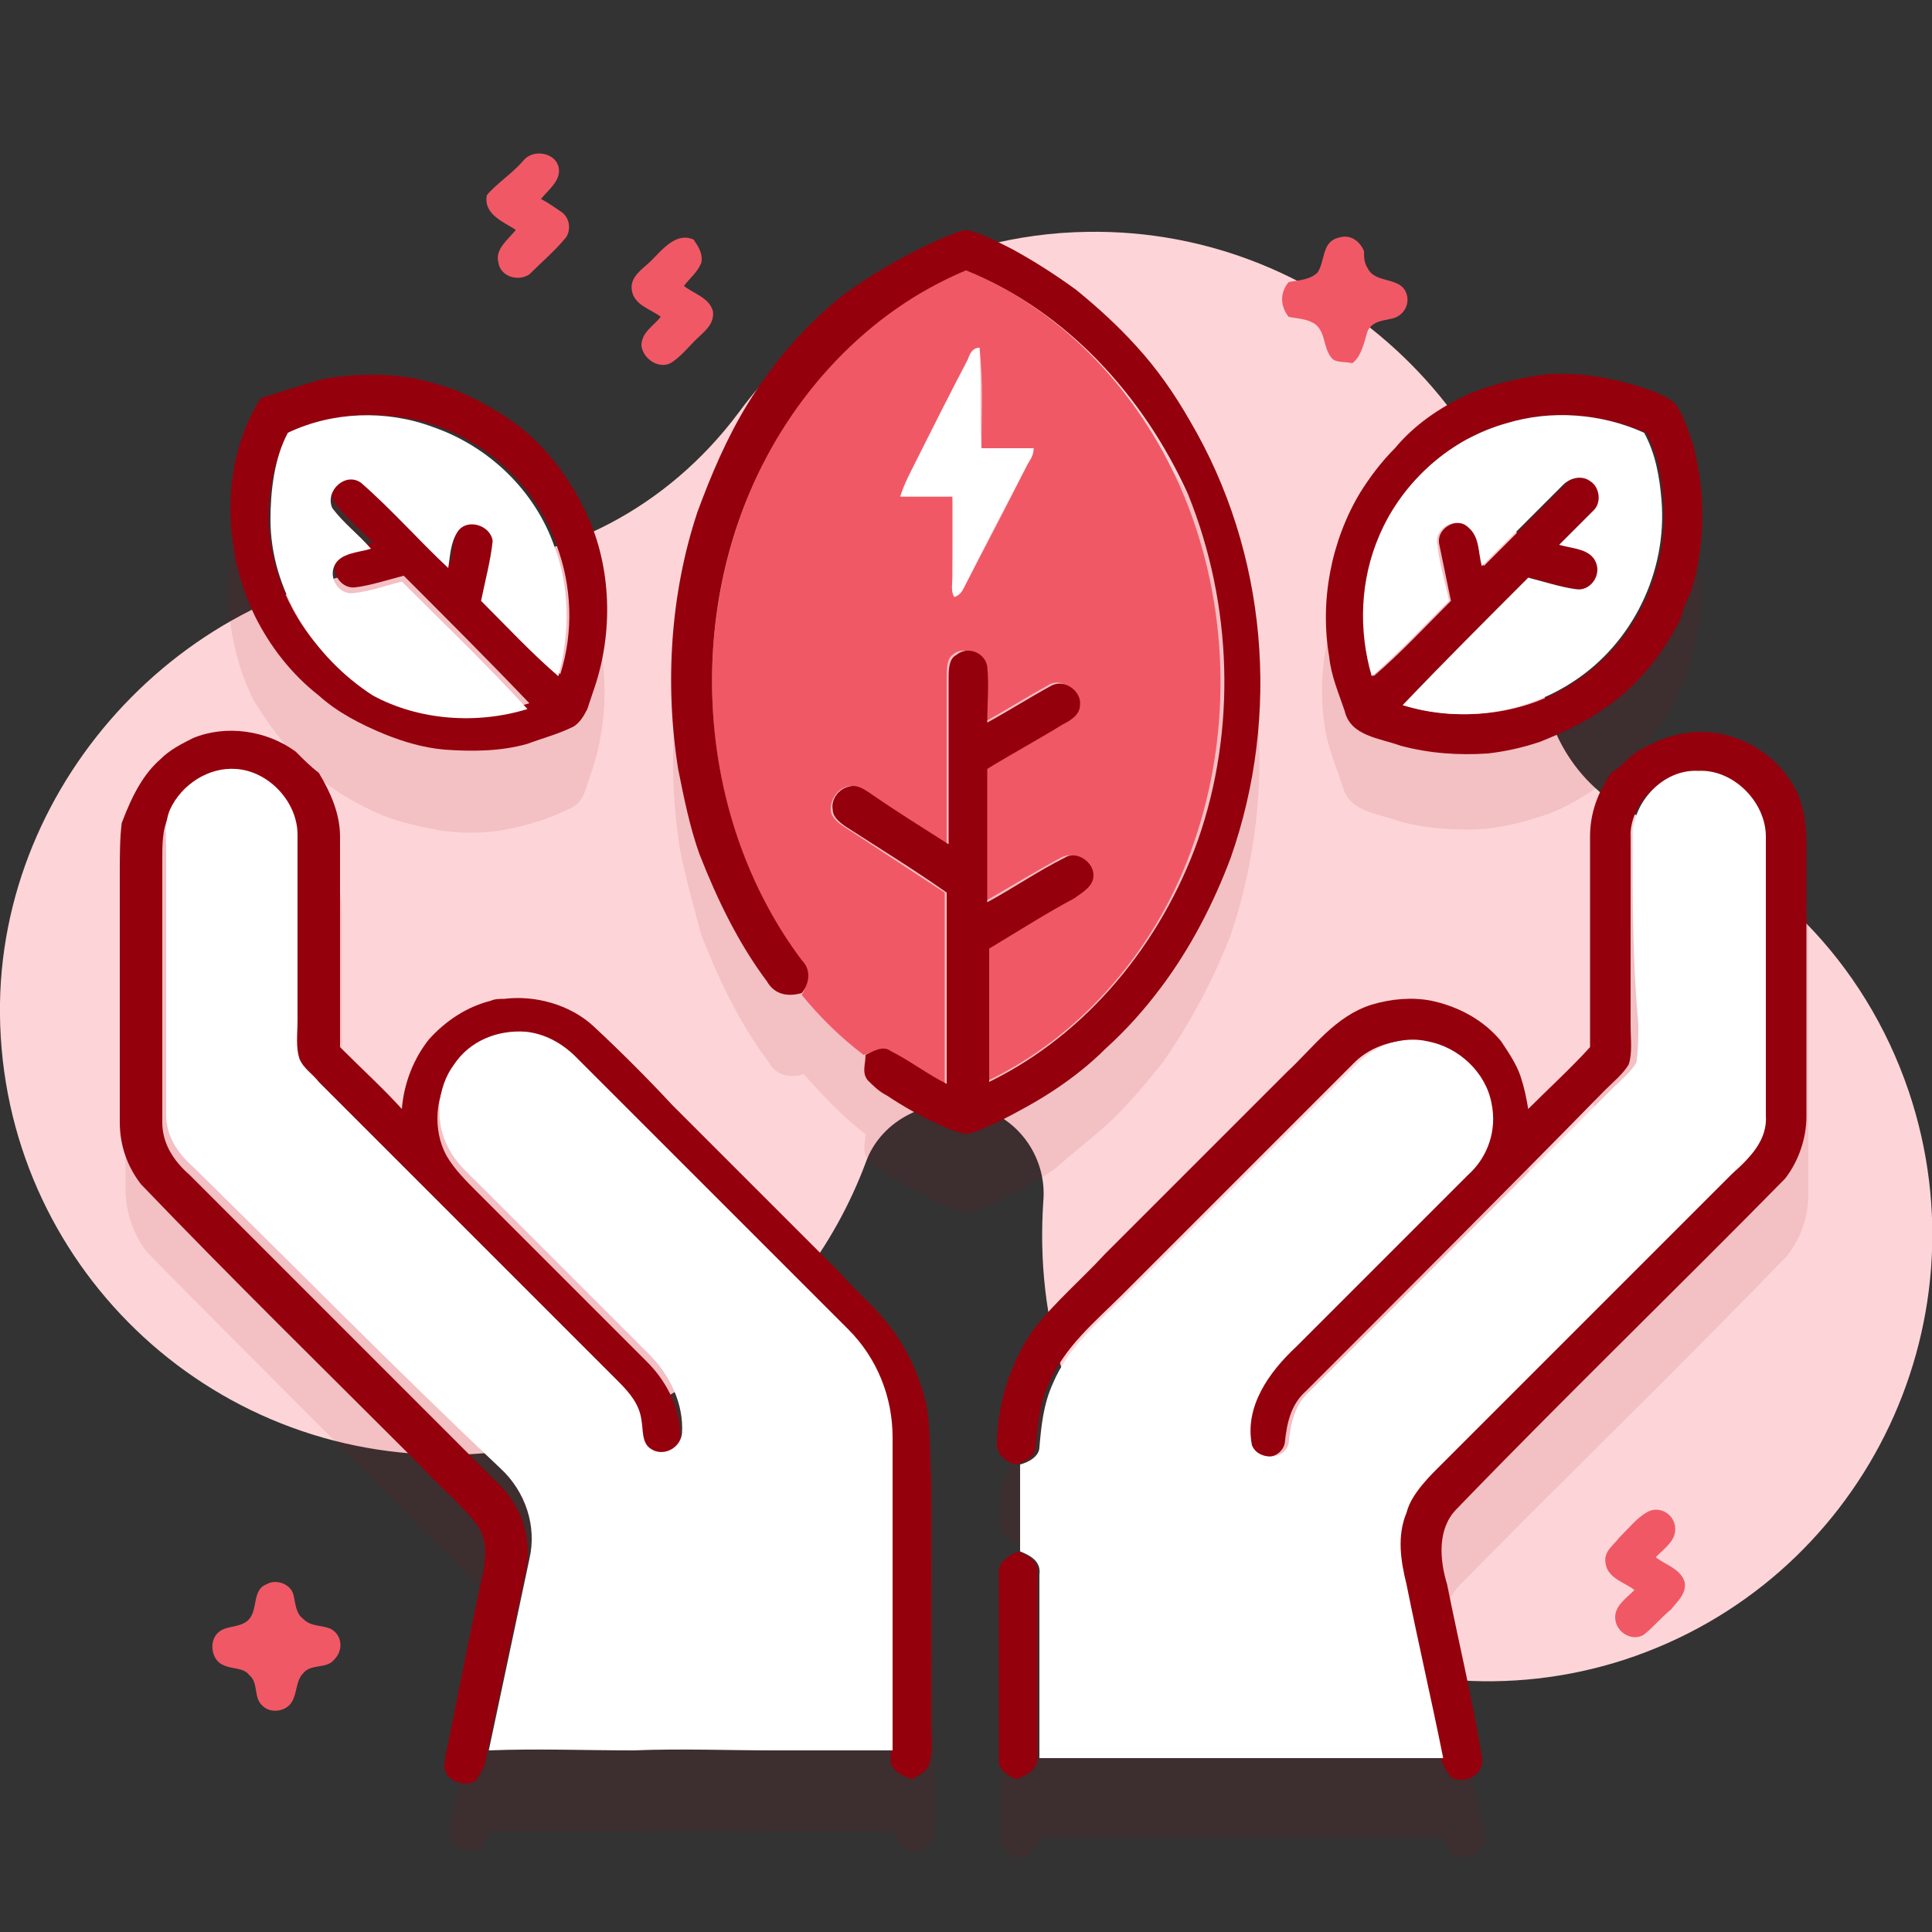
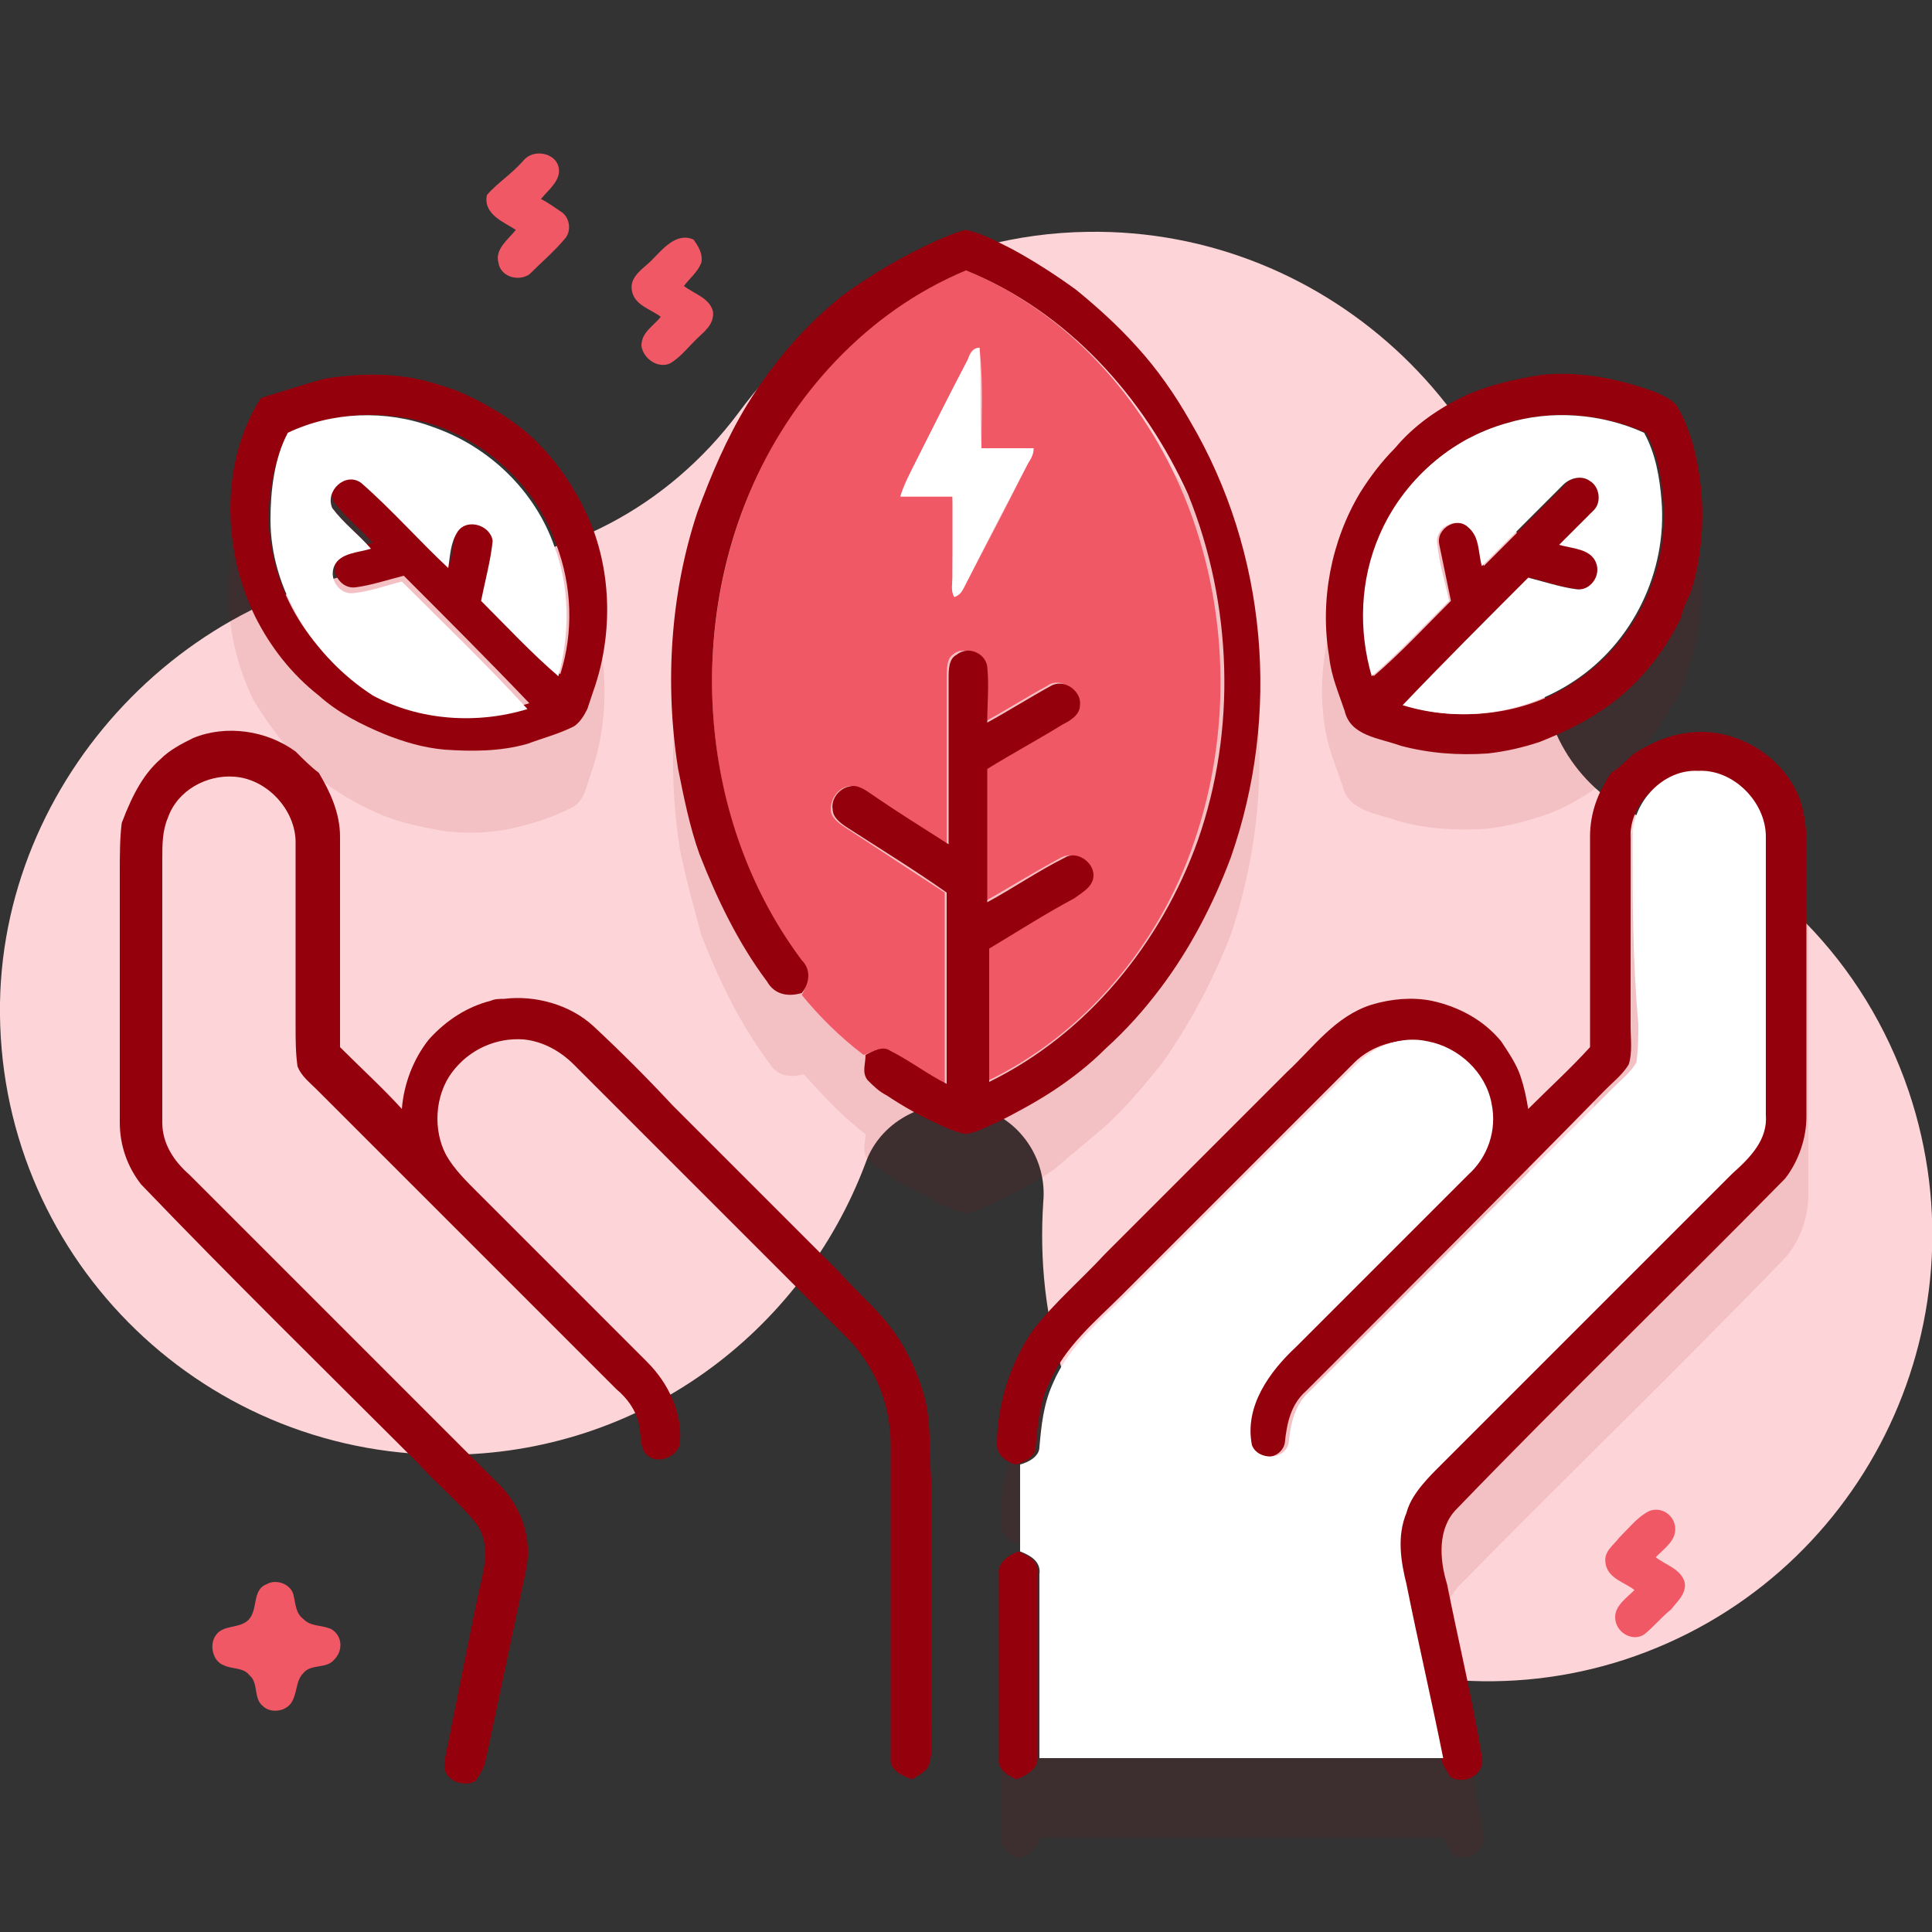
<svg xmlns="http://www.w3.org/2000/svg" id="Capa_1" x="0px" y="0px" viewBox="0 0 100 100" style="enable-background:new 0 0 100 100;" xml:space="preserve">
  <rect x="0" y="0" width="100" height="100" fill="#333333" stroke="none" />
  <style type="text/css"> .st0{fill:#FDD5D8;} .st1{opacity:0.1;enable-background:new ;} .st2{fill:#94010D;} .st3{fill:#F15865;} .st4{fill:#FFFFFF;} </style>
  <path class="st0" d="M98.8,56.5c-2.3-6.8-7.4-11.8-13.6-14.1c-3.2-1.2-5.3-4.3-5.4-7.7c0-0.1,0-0.2,0-0.2 C79.4,21.9,68.9,11.8,56.3,12c-7.4,0.1-14,3.8-18.1,9.4c-3.6,4.8-9.1,7.8-15.1,7.8c-0.2,0-0.4,0-0.5,0C10.4,29.4,0.2,39.8,0,51.9 c-0.2,12.9,10.2,23.4,23.1,23.4c10,0,18.4-6.3,21.7-15.1c0.8-2.3,3.4-3.5,5.7-2.9h0.1c2.2,0.6,3.6,2.7,3.4,4.9 c-0.2,3,0.1,6.1,1.1,9.1c4,11.9,17,18.5,29,14.6C96.3,81.9,102.9,68.7,98.8,56.5L98.8,56.5z" />
  <g class="st1">
    <path class="st2" d="M57.2,58.3c1.1-1,2-2.1,2.9-3.2c1.5-2.1,2.7-4.4,3.6-6.7c2.5-7.4,1.9-15.9-2.1-22.6c-0.8-1.4-1.8-2.7-2.8-3.9 c-0.9-1-2-2-3.1-2.9c-1-0.8-2.1-1.5-3.3-2.1c-0.8-0.4-1.6-0.8-2.4-1c-0.5,0.1-1,0.3-1.4,0.5c-1.8,0.8-3.4,1.8-4.9,3.1 c-1.9,1.6-3.5,3.5-4.9,5.6c-1.1,1.7-2,3.6-2.6,5.6c-1.4,4.3-1.7,8.9-1,13.3c0.3,1.5,0.7,2.9,1.1,4.4c0.9,2.3,2,4.6,3.5,6.6 c0.4,0.7,1.1,0.8,1.8,0.6c1,1.1,2,2.2,3.2,3.1c0,0.4-0.2,0.9,0.1,1.3c0.3,0.3,0.7,0.5,1,0.8c0.9,0.5,1.8,1,2.7,1.5 c0.5,0.2,0.9,0.4,1.4,0.5c0.6-0.1,1.1-0.4,1.6-0.6c1-0.5,2-1,3-1.7C55.5,59.7,56.4,59,57.2,58.3z" />
    <path class="st2" d="M16.4,40.2c1,0.8,2.2,1.5,3.4,2c1,0.4,2,0.6,3.1,0.8c1.5,0.2,2.9,0.1,4.3-0.3c0.8-0.2,1.6-0.5,2.4-0.9 c0.4-0.2,0.6-0.6,0.7-0.9c0.1-0.3,0.2-0.6,0.3-0.9c1-2.9,0.9-6.1-0.2-8.9c-0.7-1.6-1.7-3.1-3-4.3c-1.1-1-2.5-1.9-3.9-2.4 c-0.9-0.3-1.8-0.6-2.7-0.7c-1.4-0.2-2.7-0.1-4.1,0.1c-1.2,0.2-2.3,0.6-3.3,1.1c-2.1,3.4-2,7.8-0.3,11.3 C14,37.7,15.1,39.1,16.4,40.2z" />
    <path class="st2" d="M69.5,40.7c0.3,1.3,1.8,1.4,2.9,1.8c1.4,0.4,3,0.5,4.5,0.4c0.9-0.1,1.8-0.3,2.7-0.6c1.1-0.3,2.1-0.9,3-1.5 c1.9-1.2,3.3-3,4.3-4.9c0.2-0.4,0.4-0.8,0.5-1.3c0.8-2.5,0.9-5.2,0.1-7.8c-0.2-0.6-0.4-1.2-0.7-1.7c-0.2-0.5-0.8-0.7-1.2-0.9 c-1.9-0.7-3.9-1.1-5.9-0.9c-1.3,0.1-2.6,0.4-3.8,1c-1.5,0.6-2.8,1.5-3.9,2.7c-0.7,0.7-1.3,1.5-1.8,2.3c-1.5,2.5-2.1,5.6-1.6,8.5 C68.8,38.9,69.2,39.8,69.5,40.7z" />
-     <path class="st2" d="M48.3,80.5c0-1.4,0.1-2.8-0.3-4.1c-0.4-1.6-1.2-3.1-2.3-4.4c-0.7-0.8-1.5-1.5-2.2-2.3 c-1.7-1.7-3.4-3.4-5.1-5.1c-1.2-1.2-2.3-2.3-3.5-3.5c-1.4-1.4-2.7-2.8-4.1-4.1c-1.3-1.1-3-1.5-4.6-1.4c-0.2,0-0.5,0.1-0.7,0.1 c-1.3,0.3-2.4,1-3.2,2c-0.8,1-1.3,2.3-1.4,3.6c-1.1-1.1-2.2-2.1-3.2-3.2c0-3.6,0-7.3,0-10.9c0-1.2-0.4-2.3-1.1-3.3 c-0.4-0.4-0.7-0.8-1.2-1.1c-1.5-1.1-3.6-1.4-5.3-0.7c-0.6,0.3-1.2,0.6-1.7,1.1C7.5,44,6.9,45,6.6,46.1c-0.2,0.9-0.1,1.7-0.1,2.6 c0,4.3,0,8.6,0,12.9c0,1.1,0.4,2.3,1.1,3.2c4.7,4.8,9.6,9.6,14.3,14.4c1,1,2.1,2,3,3.1c0.8,1,0.5,2.4,0.2,3.5c-0.5,2.5-1,5-1.5,7.4 c-0.1,0.6-0.3,1.2-0.3,1.8c0.1,0.7,1,1,1.6,0.7c0.2-0.3,0.4-0.6,0.5-0.9c2.5,0,5,0,7.5,0c2.4-0.1,4.9,0,7.3,0c2,0,4.1,0,6.1,0 l0,0.2c0.2,0.5,0.6,0.8,1.1,0.9c0.3-0.2,0.8-0.4,0.9-0.8c0.1-0.7,0-1.3,0.1-2C48.3,89,48.3,84.8,48.3,80.5z" />
    <path class="st2" d="M93.1,45.2c-0.9-2.1-3.2-3.5-5.5-3.3c-1.1,0.1-2.1,0.5-3,1.1c-0.4,0.3-0.7,0.7-1,1.1c-0.7,1-1.1,2.1-1.1,3.3 c0,3.5,0,6.9,0,10.4c0,0.1,0,0.4,0,0.5c-1,1.1-2.1,2.2-3.2,3.2c-0.1-0.6-0.2-1.2-0.4-1.7c-0.3-0.7-0.6-1.3-1-1.8 c-0.9-1.1-2.2-1.8-3.6-2.1c-1-0.2-2.1-0.1-3.1,0.2c-1.8,0.6-3,2.2-4.4,3.5c-1.6,1.6-3.3,3.3-4.9,4.9c-0.8,0.8-1.6,1.6-2.4,2.4 c-0.7,0.7-1.4,1.4-2.1,2.1c-1.2,1.3-2.6,2.5-3.7,3.9c-1.3,1.7-2,3.8-1.9,6c0,0.6,0.5,0.9,1,1c0,1.5,0,3,0,4.5 c-0.5,0.2-1.1,0.6-1,1.2c0,3.2,0,6.3,0,9.5c0,0.6,0.5,0.9,0.9,1.1c0.5-0.2,1.1-0.5,1.1-1.1c0.5,0,0.9,0,1.4,0c6.5,0,13,0,19.5,0 c0.1,0.3,0.3,0.6,0.5,0.9c0.8,0.4,1.8-0.2,1.6-1.1c-0.6-3-1.2-5.9-1.8-8.9c-0.4-1.3-0.5-2.8,0.5-3.9c5.6-5.7,11.4-11.3,17-17.1 c0.7-0.9,1.1-2,1.1-3.2c0-4.7,0-9.4,0-14.2C93.5,46.7,93.3,45.9,93.1,45.2z" />
  </g>
  <g>
    <g id="_x23_6583feff">
      <path class="st3" d="M27.1,8.3c0.5-0.6,1.6-0.4,1.8,0.3c0.2,0.7-0.5,1.2-0.9,1.7c0.4,0.2,0.8,0.5,1.1,0.7c0.4,0.3,0.5,1,0.1,1.4 c-0.5,0.6-1.2,1.2-1.8,1.8c-0.6,0.4-1.5,0.1-1.6-0.6c-0.2-0.7,0.5-1.2,0.9-1.7c-0.6-0.4-1.7-0.8-1.5-1.8C25.7,9.5,26.5,9,27.1,8.3 z" />
      <path class="st3" d="M33.7,13.5c0.6-0.6,1.3-1.5,2.2-1.1c0.2,0.3,0.5,0.7,0.4,1.2c-0.2,0.5-0.6,0.8-0.9,1.2 c0.5,0.4,1.3,0.6,1.5,1.3c0.1,0.7-0.5,1.1-0.9,1.5c-0.4,0.4-0.8,0.9-1.3,1.2c-0.6,0.3-1.4-0.2-1.5-0.9c0-0.7,0.6-1,1-1.5 c-0.5-0.4-1.4-0.6-1.5-1.4C32.6,14.3,33.3,13.9,33.7,13.5z" />
-       <path class="st3" d="M68.2,14.1c0.4-0.6,0.2-1.6,1.1-1.8c0.6-0.2,1.1,0.2,1.3,0.7c0,0.3,0,0.6,0.2,0.9c0.4,0.8,1.7,0.4,2,1.3 c0.2,0.6-0.2,1.2-0.8,1.3c-0.4,0.1-0.9,0.1-1.2,0.6c-0.2,0.6-0.3,1.3-0.8,1.7c-0.4-0.1-0.9,0-1.1-0.3c-0.4-0.5-0.3-1.3-0.8-1.7 c-0.4-0.3-0.9-0.3-1.4-0.4c-0.4-0.5-0.5-1.2,0-1.8C67.2,14.5,67.8,14.5,68.2,14.1z" />
      <path class="st3" d="M38.8,25.5c2.1-5.1,6.1-9.5,11.2-11.5c5.2,2.1,9.2,6.6,11.3,11.7c2.3,5.6,2.5,12.1,0.5,17.9 C60,48.9,56.1,53.6,51,56c0-2.3,0-4.6,0-6.9c1.5-0.8,2.9-1.7,4.4-2.6c0.4-0.3,1-0.6,1-1.2c0.1-0.7-0.8-1.3-1.5-0.9 c-1.3,0.7-2.6,1.5-4,2.3c0-2.3,0-4.6,0-6.9c1.3-0.8,2.6-1.5,3.9-2.3c0.4-0.2,0.8-0.5,0.9-1c0.1-0.8-0.8-1.5-1.5-1 c-1.1,0.6-2.2,1.3-3.3,1.9c0-1,0.1-2,0-2.9c-0.1-0.7-1.1-1.1-1.6-0.6C49,34.1,49,34.7,49,35.1c0,2.9,0,5.7,0,8.6 c-1.3-0.9-2.6-1.7-4-2.6c-0.3-0.2-0.7-0.5-1.1-0.4c-0.5,0.1-0.9,0.6-0.9,1.2c0,0.4,0.4,0.7,0.7,0.9c1.7,1.1,3.5,2.3,5.2,3.4 c0,3.3,0,6.6,0,9.9c-1-0.5-1.9-1.1-2.9-1.7c-0.4-0.3-0.9,0.1-1.3,0.2c-1.2-0.9-2.3-2-3.2-3.1c0.3-0.5,0.4-1.2,0-1.7 C36.4,42.9,35.5,33.4,38.8,25.5 M50.1,18.6c-0.9,1.8-1.8,3.5-2.7,5.3c-0.3,0.6-0.6,1.1-0.8,1.8c0.9,0,1.8,0,2.7,0 c0.1,1.4,0,2.8,0,4.2c0,0.3-0.1,0.7,0.1,1c0.2-0.1,0.4-0.3,0.5-0.5c1.1-2.1,2.2-4.2,3.3-6.4c0.1-0.2,0.2-0.5,0.3-0.8 c-0.9,0-1.8,0-2.7,0c0-1.7,0.1-3.4-0.1-5.2C50.3,18,50.2,18.3,50.1,18.6z" />
      <path class="st3" d="M85.2,78.3c0.6-0.4,1.4,0,1.5,0.7c0.1,0.7-0.5,1.1-1,1.6c0.5,0.4,1.3,0.6,1.5,1.3c0.1,0.6-0.4,1-0.7,1.4 c-0.5,0.4-0.9,0.9-1.4,1.3c-0.6,0.4-1.5-0.1-1.5-0.9c0-0.6,0.6-1,1-1.4c-0.5-0.4-1.4-0.6-1.5-1.4c-0.1-0.6,0.4-0.9,0.7-1.3 C84.3,79.1,84.7,78.6,85.2,78.3z" />
      <path class="st3" d="M13.8,82c0.5-0.3,1.3,0,1.4,0.6c0.1,0.4,0.1,0.9,0.5,1.2c0.4,0.4,0.9,0.3,1.4,0.5c0.6,0.3,0.7,1.1,0.2,1.6 c-0.4,0.5-1.2,0.2-1.6,0.7c-0.4,0.4-0.3,1-0.6,1.5c-0.3,0.5-1.1,0.6-1.5,0.2c-0.5-0.4-0.2-1.2-0.7-1.6c-0.3-0.4-0.9-0.3-1.3-0.5 c-0.6-0.2-0.8-1.1-0.4-1.6c0.4-0.5,1.1-0.3,1.6-0.7C13.4,83.4,13,82.3,13.8,82z" />
    </g>
    <g id="_x23_2626bcff">
      <path class="st2" d="M48.6,12.4c0.5-0.2,0.9-0.4,1.4-0.5c0.9,0.2,1.6,0.6,2.4,1c1.1,0.6,2.2,1.3,3.3,2.1c1.1,0.9,2.1,1.8,3.1,2.9 c1.1,1.2,2,2.5,2.8,3.9c4,6.8,4.7,15.2,2.1,22.6c-0.9,2.4-2.1,4.7-3.6,6.7c-0.9,1.2-1.8,2.2-2.9,3.2c-0.8,0.8-1.7,1.5-2.6,2.1 c-0.9,0.6-2,1.2-3,1.7c-0.5,0.2-1,0.5-1.6,0.6c-0.5-0.1-1-0.3-1.4-0.5c-0.9-0.4-1.8-0.9-2.7-1.5c-0.4-0.2-0.7-0.5-1-0.8 c-0.3-0.4-0.1-0.8-0.1-1.3c0.4-0.2,0.9-0.5,1.3-0.2c1,0.5,1.9,1.2,2.9,1.7c0-3.3,0-6.6,0-9.9c-1.7-1.2-3.5-2.3-5.2-3.4 c-0.3-0.2-0.7-0.5-0.7-0.9c-0.1-0.5,0.3-1.1,0.9-1.2c0.4-0.1,0.8,0.2,1.1,0.4c1.3,0.9,2.6,1.7,4,2.6c0-2.9,0-5.7,0-8.6 c0-0.4,0-1,0.4-1.2c0.6-0.5,1.5-0.1,1.6,0.6c0.1,1,0,1.9,0,2.9c1.1-0.6,2.2-1.3,3.3-1.9c0.7-0.4,1.6,0.3,1.5,1 c0,0.5-0.5,0.8-0.9,1c-1.3,0.8-2.6,1.5-3.9,2.3c0,2.3,0,4.6,0,6.9c1.3-0.7,2.6-1.6,4-2.3c0.6-0.4,1.5,0.2,1.5,0.9 c0,0.6-0.6,0.9-1,1.2c-1.5,0.8-2.9,1.7-4.4,2.6c0,2.3,0,4.6,0,6.9c5.1-2.5,8.9-7.2,10.8-12.5c2-5.7,1.8-12.2-0.5-17.9 C59.2,20.5,55.2,16.1,50,14c-5.1,2.1-9.1,6.5-11.2,11.5c-3.3,7.8-2.4,17.4,2.7,24.2c0.5,0.5,0.4,1.2,0,1.7 c-0.7,0.2-1.4,0.1-1.8-0.6c-1.5-2-2.6-4.3-3.5-6.6c-0.5-1.4-0.8-2.9-1.1-4.4c-0.7-4.4-0.4-9.1,1-13.3c0.7-1.9,1.5-3.8,2.6-5.6 c1.3-2.1,2.9-4,4.9-5.6C45.1,14.2,46.8,13.2,48.6,12.4z" />
      <path class="st2" d="M16.8,19.6c1.3-0.2,2.7-0.3,4.1-0.1c0.9,0.1,1.8,0.4,2.7,0.7c1.4,0.6,2.8,1.4,3.9,2.4c1.3,1.2,2.3,2.7,3,4.3 c1.2,2.8,1.2,6.1,0.2,8.9c-0.1,0.3-0.2,0.6-0.3,0.9c-0.2,0.4-0.4,0.7-0.7,0.9c-0.8,0.4-1.6,0.6-2.4,0.9c-1.4,0.4-2.9,0.4-4.3,0.3 c-1.1-0.1-2.1-0.4-3.1-0.8c-1.2-0.5-2.4-1.1-3.4-2c-1.4-1.1-2.5-2.5-3.3-4.1c-1.7-3.5-1.8-8,0.3-11.3 C14.5,20.3,15.7,19.9,16.8,19.6 M14.9,22.4c-0.7,1.4-1,3-1,4.5c0.1,3.6,2.2,7.2,5.5,8.8c2.4,1.3,5.4,1.5,8,0.7 c-2.1-2.2-4.3-4.4-6.5-6.6c-0.8,0.2-1.7,0.5-2.5,0.6c-0.7,0.1-1.3-0.7-1-1.4c0.3-0.7,1.2-0.7,1.9-0.9c-0.6-0.7-1.4-1.3-2-2.1 c-0.5-0.9,0.7-1.9,1.5-1.3c1.5,1.4,2.9,3,4.5,4.4c0.2-0.6,0.1-1.4,0.5-1.9c0.5-0.7,1.7-0.3,1.8,0.5C25.5,29,25.1,30,25,31 c1.3,1.3,2.6,2.7,4,3.9c0.7-2.2,0.6-4.6-0.2-6.7c-1-2.9-3.4-5.2-6.3-6.2C20,21.2,17.3,21.3,14.9,22.4z" />
      <path class="st2" d="M76,20.4c1.2-0.5,2.5-0.8,3.8-1c2-0.2,4,0.2,5.9,0.9c0.4,0.2,1,0.4,1.2,0.9c0.3,0.5,0.5,1.1,0.7,1.7 c0.7,2.5,0.7,5.3-0.1,7.8c-0.2,0.4-0.4,0.8-0.5,1.3c-1,2-2.4,3.7-4.3,4.9c-0.9,0.6-2,1.1-3,1.5c-0.9,0.3-1.8,0.5-2.7,0.6 c-1.5,0.1-3,0-4.5-0.4c-1.1-0.4-2.6-0.5-2.9-1.8c-0.3-0.9-0.7-1.8-0.8-2.8c-0.5-2.9,0.1-6,1.6-8.5c0.5-0.8,1.1-1.6,1.8-2.3 C73.2,22,74.5,21.1,76,20.4 M78,21.9c-2.9,0.8-5.4,3-6.5,5.8c-1,2.3-1.1,4.9-0.4,7.3c1.4-1.2,2.7-2.6,4-3.9 c-0.2-1-0.4-1.9-0.6-2.9c-0.2-0.9,1-1.5,1.6-0.9c0.5,0.5,0.5,1.4,0.7,2c1.4-1.4,2.8-2.8,4.2-4.2c0.3-0.4,0.9-0.5,1.4-0.2 c0.5,0.3,0.6,1.1,0.2,1.5c-0.6,0.6-1.2,1.2-1.8,1.8c0.6,0.2,1.6,0.2,1.9,0.9c0.3,0.7-0.3,1.5-1,1.4c-0.9-0.1-1.7-0.4-2.5-0.6 c-2.2,2.2-4.4,4.3-6.5,6.6c2.9,0.9,6.3,0.5,8.8-1.2c3.1-2,4.9-5.7,4.6-9.4c-0.1-1.2-0.3-2.4-0.9-3.5C82.9,21.4,80.3,21.2,78,21.9z " />
      <path class="st2" d="M10,38.2c1.7-0.7,3.8-0.4,5.3,0.7c0.4,0.4,0.8,0.8,1.2,1.1c0.6,1,1.1,2.1,1.1,3.3c0,3.6,0,7.3,0,10.9 c1.1,1.1,2.2,2.1,3.2,3.2c0.1-1.3,0.6-2.6,1.4-3.6c0.9-1,2-1.7,3.2-2c0.2-0.1,0.5-0.1,0.7-0.1c1.6-0.2,3.4,0.3,4.6,1.4 c1.4,1.3,2.8,2.7,4.1,4.1c1.2,1.2,2.3,2.3,3.5,3.5c1.7,1.7,3.4,3.4,5.1,5.1c0.7,0.8,1.5,1.5,2.2,2.3c1.1,1.2,1.9,2.8,2.3,4.4 c0.3,1.3,0.2,2.7,0.3,4.1c0,4.2,0,8.5,0,12.7c0,0.7,0.1,1.3-0.1,2c-0.1,0.4-0.6,0.6-0.9,0.8c-0.5-0.2-1-0.4-1.1-0.9l0-0.2 c0-5.4,0-10.8,0-16.2c0-2.1-0.8-4.1-2.3-5.6c-4.7-4.7-9.4-9.4-14.1-14.1c-0.7-0.7-1.6-1.2-2.6-1.3c-1.4-0.1-2.8,0.5-3.7,1.7 c-0.9,1.2-1,3-0.3,4.3c0.4,0.7,1,1.3,1.6,1.9c2.9,2.9,5.9,5.9,8.8,8.8c1.1,1.1,1.8,2.6,1.7,4.1c0,0.7-1,1.2-1.6,0.8 c-0.5-0.3-0.4-1-0.5-1.5c-0.1-0.8-0.6-1.5-1.2-2c-5.2-5.2-10.3-10.3-15.5-15.5c-0.4-0.4-0.8-0.7-1-1.2c-0.1-0.7-0.1-1.4-0.1-2 c0-3.2,0-6.4,0-9.6c0-1.7-1.5-3.3-3.2-3.4c-1.4-0.1-2.9,0.7-3.4,2.1c-0.3,0.7-0.3,1.4-0.3,2.2c0,4.5,0,9,0,13.6 c0,1.1,0.6,2,1.4,2.7c5.3,5.3,10.6,10.6,15.9,15.9c1.3,1.2,1.9,3,1.5,4.7c-0.7,3.3-1.4,6.6-2.1,9.9c-0.1,0.3-0.3,0.6-0.5,0.9 c-0.6,0.3-1.5,0-1.6-0.7c0-0.6,0.2-1.2,0.3-1.8c0.5-2.5,1-5,1.5-7.4c0.3-1.2,0.6-2.5-0.2-3.5c-0.9-1.1-2-2-3-3.1 c-4.8-4.8-9.6-9.5-14.3-14.4c-0.7-0.9-1.1-2-1.1-3.2c0-4.3,0-8.6,0-12.9c0-0.9,0-1.8,0.1-2.6C6.9,41,7.5,40,8.3,39.3 C8.8,38.8,9.4,38.5,10,38.2z" />
      <path class="st2" d="M84.6,39c0.9-0.6,1.9-1,3-1.1c2.3-0.2,4.6,1.2,5.5,3.3c0.3,0.8,0.4,1.6,0.4,2.4c0,4.7,0,9.4,0,14.2 c0,1.1-0.4,2.3-1.1,3.2c-5.6,5.7-11.4,11.3-17,17.1c-1,1-0.9,2.6-0.5,3.9c0.6,3,1.3,5.9,1.8,8.9c0.2,0.9-0.8,1.5-1.6,1.1 c-0.2-0.3-0.4-0.6-0.5-0.9c-0.6-3-1.2-6-1.9-9c-0.3-1.2-0.4-2.5,0-3.7c0.4-1.1,1.2-1.9,2-2.7c5-5,9.9-9.9,14.9-14.9 c0.9-0.8,1.8-1.7,1.7-3c0-4.8,0-9.6,0-14.4c0-1.8-1.6-3.5-3.5-3.4c-1.8,0-3.5,1.6-3.4,3.4c0,3.2,0,6.4,0,9.7c0,0.7,0.1,1.4-0.1,2 c-0.3,0.5-0.8,0.9-1.2,1.3C78.1,61.5,72.8,66.8,67.6,72c-0.8,0.7-1,1.7-1.1,2.7c-0.2,0.9-1.6,1-1.9,0.1c-0.4-2,0.9-3.9,2.3-5.1 c3-3,6-6,8.9-8.9c1-0.9,1.5-2.4,1.2-3.7c-0.3-1.6-1.7-3-3.3-3.2c-1.3-0.2-2.7,0.2-3.6,1.1c-4,4-8,8-12,12c-1.4,1.4-3,2.7-3.8,4.6 c-0.5,1-0.6,2.2-0.7,3.3c0,0.5-0.6,0.8-1,0.9c-0.5-0.1-1-0.5-1-1c0-2.1,0.7-4.3,1.9-6c1.1-1.4,2.5-2.6,3.7-3.9 c0.7-0.7,1.4-1.4,2.1-2.1c0.8-0.8,1.6-1.6,2.4-2.4c1.6-1.6,3.3-3.3,4.9-4.9c1.4-1.3,2.5-2.9,4.4-3.5c1-0.3,2.1-0.4,3.1-0.2 c1.4,0.3,2.7,1,3.6,2.1c0.4,0.6,0.8,1.2,1,1.8c0.2,0.6,0.3,1.1,0.4,1.7c1.1-1.1,2.2-2.1,3.2-3.2c0-0.1,0-0.4,0-0.5 c0-3.5,0-6.9,0-10.4c0-1.2,0.4-2.3,1.1-3.3C83.9,39.7,84.2,39.3,84.6,39z" />
      <path class="st2" d="M51.7,81.5c-0.1-0.6,0.5-1,1-1.2c0.5,0.2,1.1,0.5,1,1.2c0,3.2,0,6.3,0,9.5c0,0.6-0.6,0.9-1.1,1.1 c-0.4-0.2-1-0.5-0.9-1.1C51.7,87.8,51.7,84.6,51.7,81.5z" />
    </g>
    <g id="_x23_ffffffff">
      <path class="st4" d="M50.1,18.6c0.1-0.3,0.3-0.6,0.6-0.6c0.1,1.7,0,3.4,0.1,5.2c0.9,0,1.8,0,2.7,0c0,0.3-0.1,0.5-0.3,0.8 c-1.1,2.1-2.2,4.2-3.3,6.4c-0.1,0.2-0.2,0.4-0.5,0.5c-0.2-0.3-0.1-0.7-0.1-1c0-1.4,0-2.8,0-4.2c-0.9,0-1.8,0-2.7,0 c0.2-0.6,0.5-1.2,0.8-1.8C48.3,22.1,49.2,20.3,50.1,18.6z" />
      <path class="st4" d="M14.9,22.4c2.3-1.1,5.1-1.2,7.5-0.3c2.9,1,5.3,3.3,6.3,6.2c0.8,2.1,0.8,4.5,0.2,6.7c-1.4-1.2-2.7-2.6-4-3.9 c0.2-1,0.5-2.1,0.6-3.1c-0.1-0.8-1.3-1.2-1.8-0.5c-0.4,0.6-0.4,1.3-0.5,1.9c-1.5-1.4-2.9-3-4.5-4.4c-0.8-0.6-1.9,0.4-1.5,1.3 c0.6,0.8,1.3,1.3,2,2.1c-0.6,0.2-1.6,0.2-1.9,0.9c-0.3,0.7,0.3,1.5,1,1.4c0.9-0.1,1.7-0.4,2.5-0.6c2.2,2.2,4.4,4.3,6.5,6.6 c-2.6,0.8-5.6,0.6-8-0.7C16.2,34,14,30.5,14,26.9C14,25.4,14.2,23.7,14.9,22.4z" />
      <path class="st4" d="M78,21.9c2.3-0.7,4.9-0.5,7.1,0.5c0.6,1.1,0.8,2.3,0.9,3.5c0.3,3.7-1.5,7.4-4.6,9.4c-2.6,1.7-5.9,2.1-8.8,1.2 c2.1-2.2,4.3-4.4,6.5-6.6c0.8,0.2,1.7,0.5,2.5,0.6c0.7,0.1,1.3-0.7,1-1.4c-0.3-0.7-1.2-0.7-1.9-0.9c0.6-0.6,1.2-1.2,1.8-1.8 c0.4-0.4,0.3-1.2-0.2-1.5c-0.4-0.3-1-0.2-1.4,0.2c-1.4,1.4-2.8,2.8-4.2,4.2c-0.2-0.7-0.1-1.5-0.7-2c-0.6-0.6-1.8,0-1.6,0.9 c0.1,1,0.4,1.9,0.6,2.9c-1.3,1.3-2.6,2.7-4,3.9c-0.7-2.4-0.6-5,0.4-7.3C72.6,24.9,75.1,22.7,78,21.9z" />
-       <path class="st4" d="M8.8,41.9c0.6-1.3,2-2.2,3.4-2.1c1.7,0.1,3.2,1.7,3.2,3.4c0,3.2,0,6.4,0,9.6c0,0.7-0.1,1.4,0.1,2 c0.2,0.5,0.7,0.8,1,1.2c5.2,5.2,10.3,10.3,15.5,15.5c0.6,0.6,1.1,1.2,1.2,2c0.1,0.5,0,1.2,0.5,1.5c0.6,0.4,1.5,0,1.6-0.8 c0.1-1.5-0.6-3-1.7-4.1c-2.9-2.9-5.9-5.9-8.8-8.8c-0.6-0.6-1.2-1.1-1.6-1.9c-0.7-1.3-0.6-3.1,0.3-4.3c0.8-1.2,2.2-1.8,3.7-1.7 c1,0.1,1.9,0.6,2.6,1.3c4.7,4.7,9.4,9.4,14.1,14.1c1.5,1.5,2.3,3.5,2.3,5.6c0,5.4,0,10.8,0,16.2c-2,0-4.1,0-6.1,0 c-2.4,0-4.9-0.1-7.3,0c-2.5,0-5-0.1-7.5,0c0.7-3.3,1.4-6.6,2.1-9.9c0.4-1.7-0.2-3.5-1.5-4.7C20.6,71,15.3,65.6,10,60.4 c-0.8-0.7-1.4-1.6-1.4-2.7c0-4.5,0-9,0-13.6C8.6,43.4,8.5,42.6,8.8,41.9z" />
      <path class="st4" d="M84.5,43.3c0-1.8,1.6-3.5,3.4-3.4c1.8-0.1,3.5,1.6,3.5,3.4c0,4.8,0,9.6,0,14.4c0.1,1.3-0.8,2.2-1.7,3 c-5,5-9.9,9.9-14.9,14.9c-0.8,0.8-1.7,1.6-2,2.7c-0.5,1.2-0.3,2.5,0,3.7c0.6,3,1.3,6,1.9,9c-6.5,0-13,0-19.5,0c-0.5,0-0.9,0-1.4,0 c0-3.2,0-6.3,0-9.5c0.1-0.7-0.5-1-1-1.2c0-1.5,0-3,0-4.5c0.4-0.1,1-0.4,1-0.9c0.1-1.1,0.2-2.2,0.7-3.3c0.8-1.9,2.4-3.2,3.8-4.6 c4-4,8-8,12-12c0.9-0.9,2.3-1.4,3.6-1.1c1.6,0.3,3,1.6,3.3,3.2c0.3,1.4-0.2,2.8-1.2,3.7c-3,3-6,6-8.9,8.9 c-1.4,1.3-2.7,3.1-2.3,5.1c0.3,0.8,1.7,0.8,1.9-0.1c0.1-1,0.3-2,1.1-2.7c5.2-5.2,10.5-10.5,15.7-15.7c0.4-0.4,0.9-0.8,1.2-1.3 c0.1-0.7,0.1-1.4,0.1-2C84.5,49.7,84.5,46.5,84.5,43.3z" />
    </g>
  </g>
</svg>